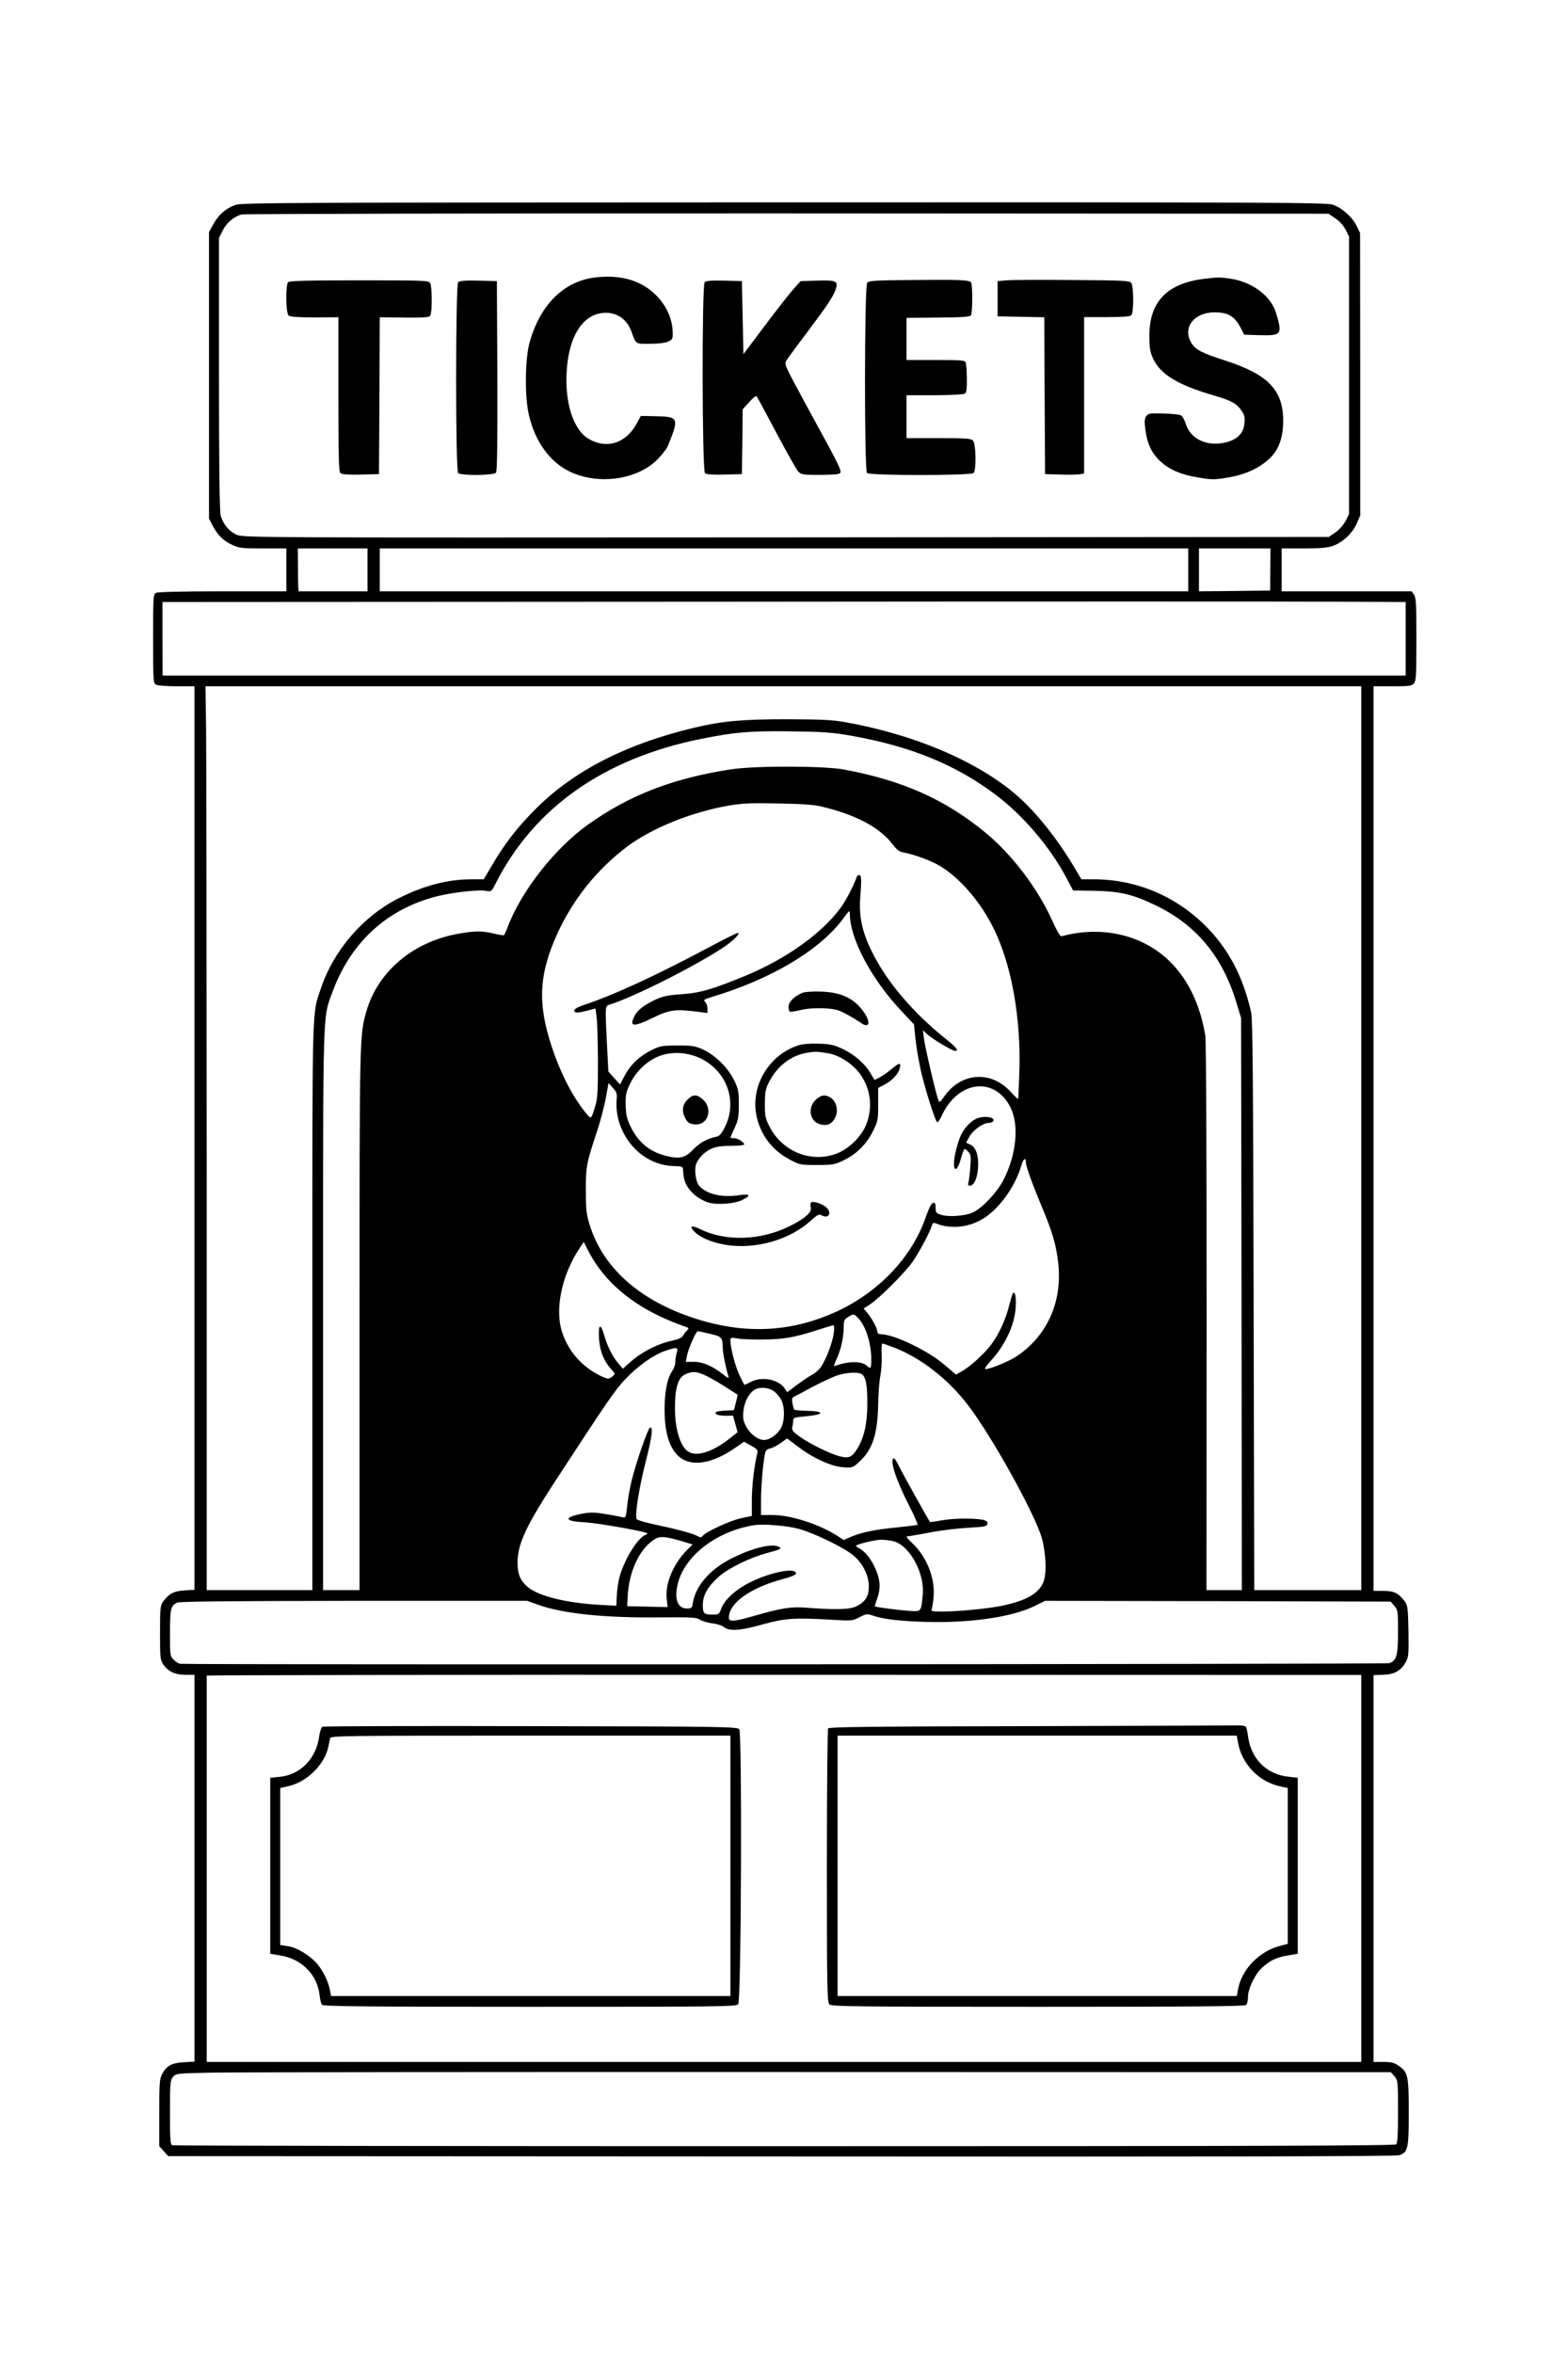
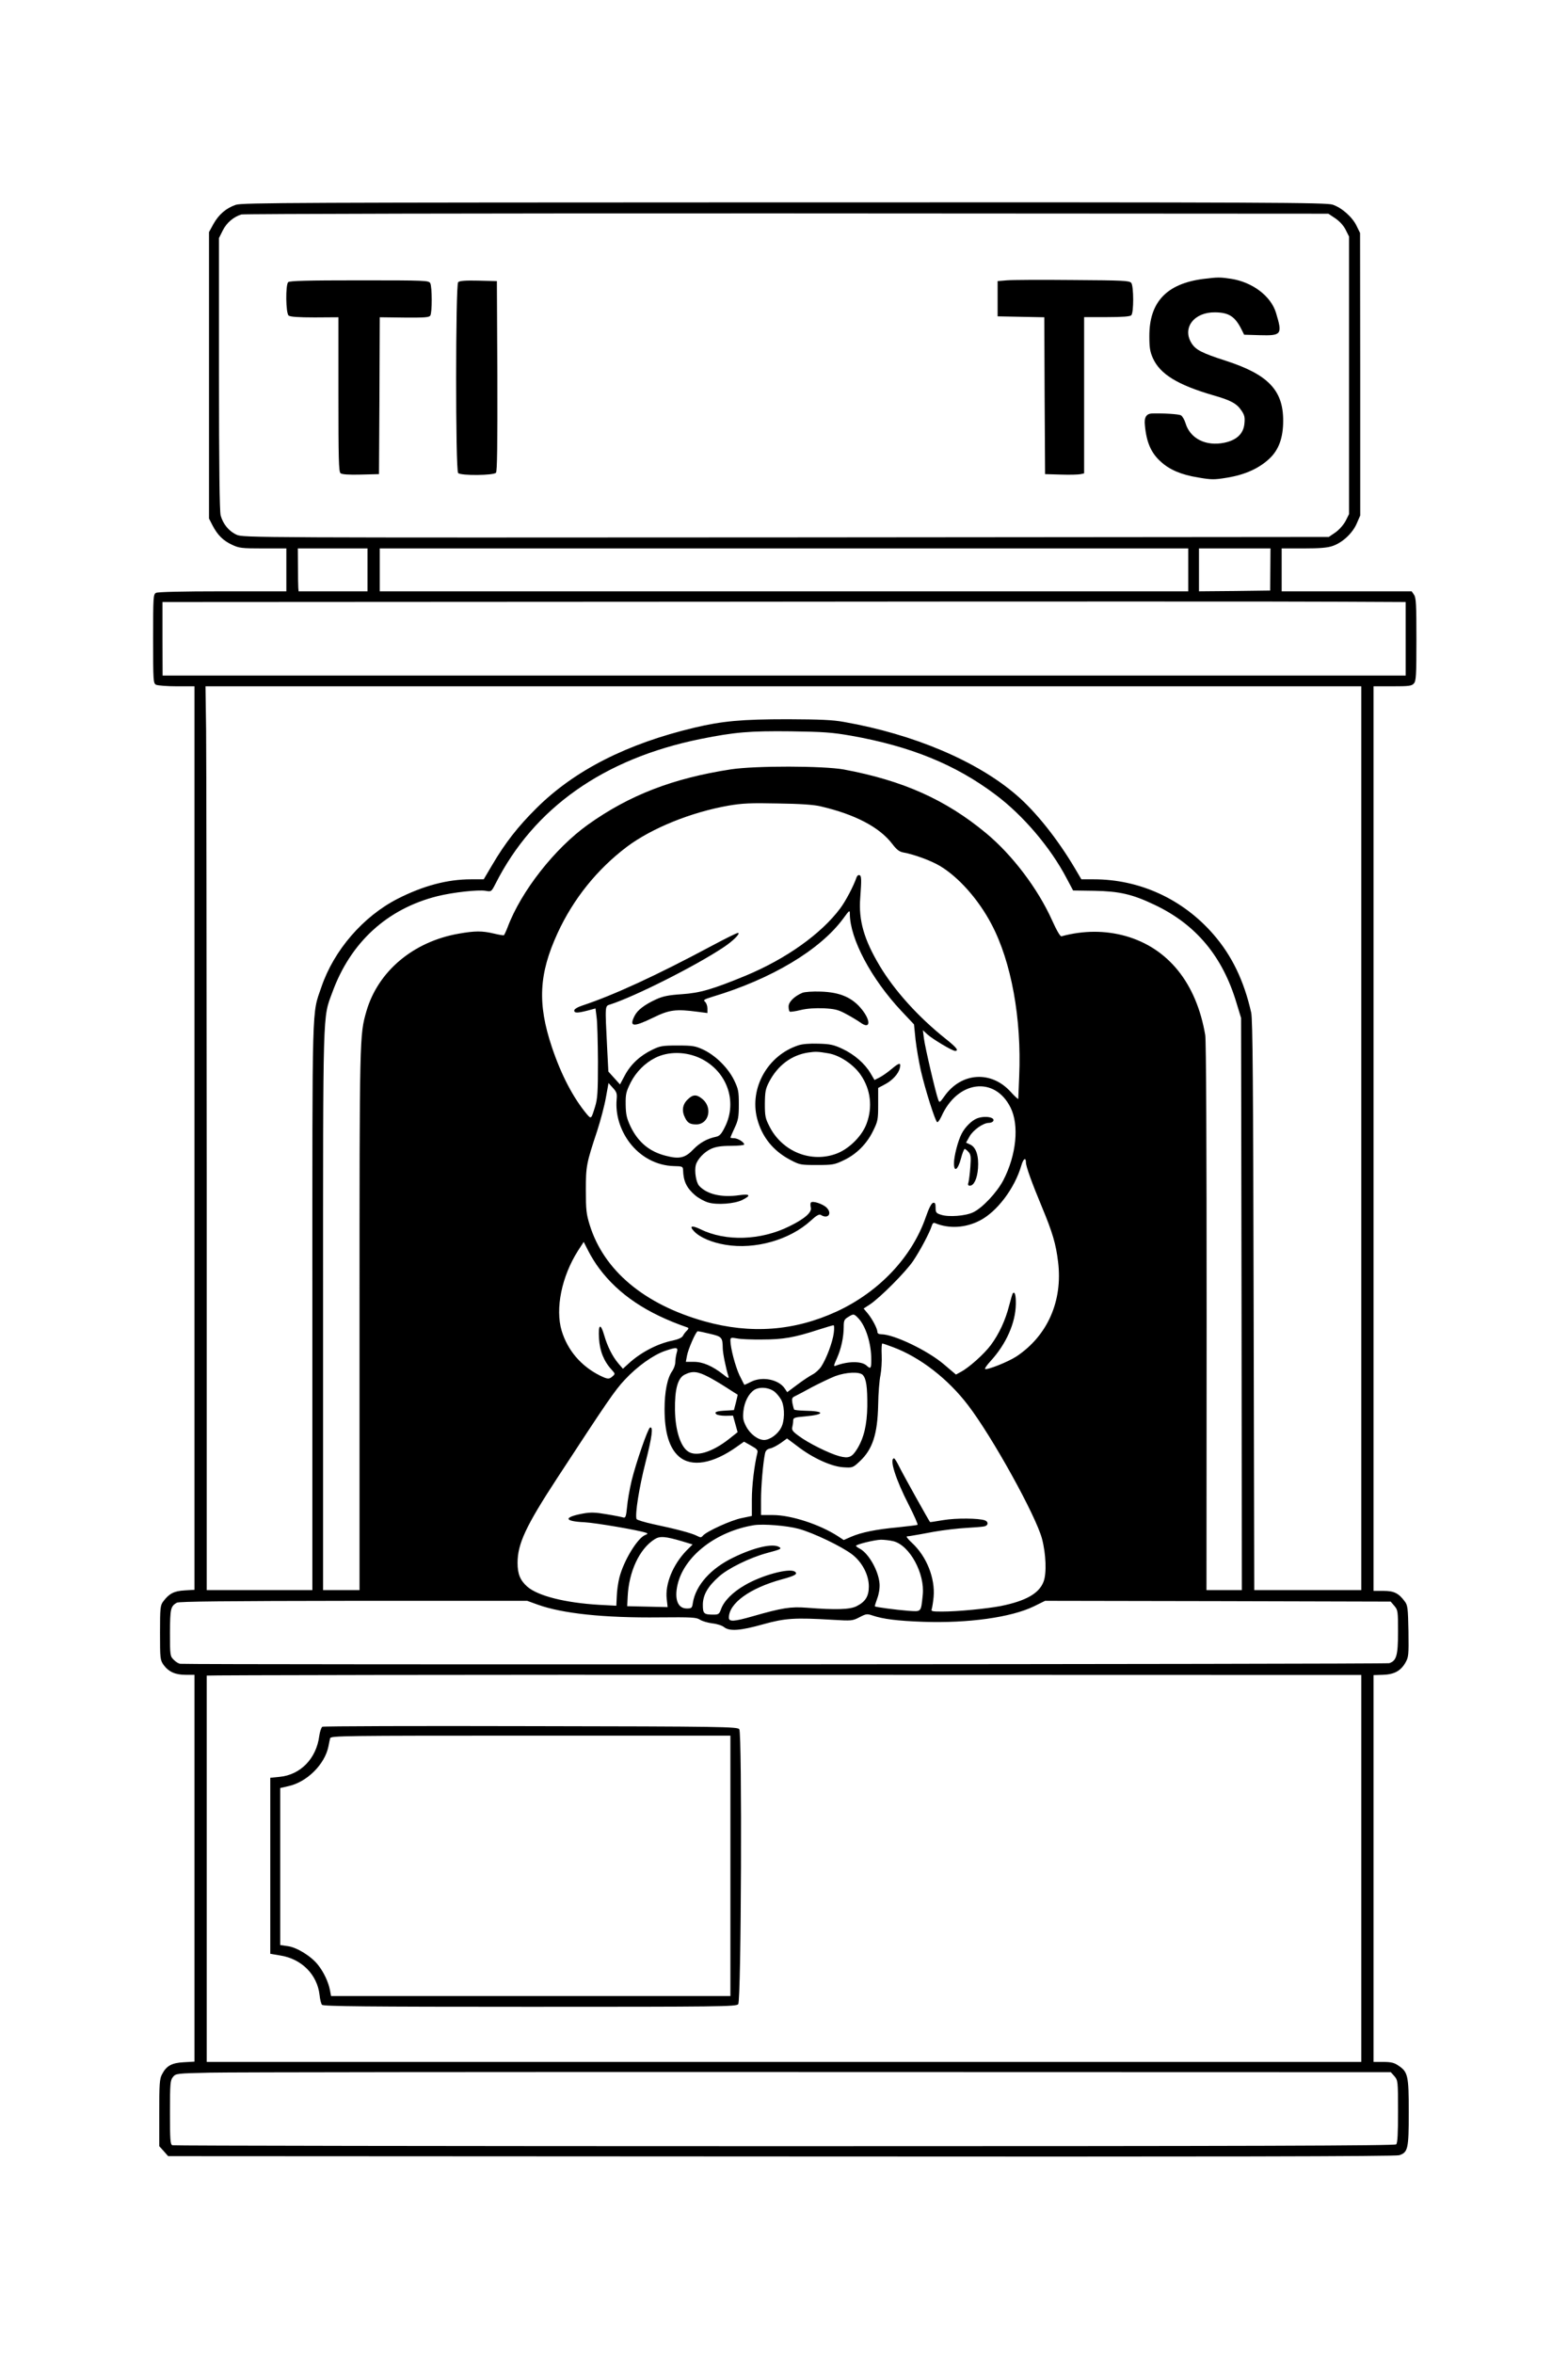
<svg xmlns="http://www.w3.org/2000/svg" version="1.0" width="1024pt" height="1536pt" viewBox="0 0 1024 1536" preserveAspectRatio="xMidYMid meet">
  <g transform="translate(0,1536) scale(0.1,-0.1)" fill="#000000" stroke="none">
    <path d="M1540 14023 c-64 -22 -111 -63 -146 -125 l-29 -53 0 -935 0 -935 23 -45 c33 -63 69 -99 127 -126 46 -22 63 -24 203 -24 l152 0 0 -140 0 -140 -416 0 c-267 0 -422 -4 -435 -10 -18 -10 -19 -24 -19 -300 0 -276 1 -290 19 -300 11 -5 72 -10 135 -10 l116 0 0 -2949 0 -2949 -65 -4 c-69 -4 -101 -21 -139 -72 -19 -25 -21 -41 -21 -204 0 -169 1 -178 23 -210 33 -45 76 -65 144 -65 l58 0 0 -1262 0 -1263 -70 -4 c-79 -4 -114 -24 -142 -79 -16 -29 -18 -64 -18 -251 l0 -218 29 -32 29 -33 4004 -2 c2825 -2 4013 0 4036 8 57 19 62 42 62 281 0 239 -5 263 -69 305 -26 18 -48 23 -97 23 l-64 0 0 1263 0 1262 60 2 c74 2 117 25 148 79 21 37 22 48 20 206 -3 150 -5 169 -24 194 -40 54 -70 69 -140 69 l-64 0 0 2953 0 2952 123 0 c107 0 126 2 140 18 15 16 17 51 17 288 0 228 -2 273 -16 292 l-15 22 -425 0 -424 0 0 140 0 140 143 0 c104 0 156 4 190 16 64 22 129 82 157 146 l23 53 0 922 -1 922 -22 45 c-27 58 -97 120 -157 140 -42 14 -389 16 -3582 15 -3183 -1 -3540 -2 -3581 -16z m7180 -88 c28 -19 54 -47 68 -75 l22 -44 0 -906 0 -906 -22 -44 c-14 -26 -41 -57 -66 -75 l-44 -30 -3545 -3 c-3456 -2 -3546 -2 -3587 17 -50 22 -89 69 -105 126 -7 28 -11 316 -11 926 l0 885 25 50 c25 50 70 88 121 104 16 4 1620 8 3564 7 l3535 -2 45 -30z m-6320 -2295 l0 -140 -225 0 -225 0 -2 23 c-1 12 -2 75 -2 140 l-1 117 227 0 228 0 0 -140z m5360 0 l0 -140 -2640 0 -2640 0 0 140 0 140 2640 0 2640 0 0 -140z m536 3 l-1 -138 -232 -3 -233 -2 0 140 0 140 233 0 234 0 -1 -137z m884 -453 l0 -240 -4059 0 -4059 0 -1 240 0 240 3637 2 c2000 2 3827 2 4060 0 l422 -2 0 -240z m-290 -3260 l0 -2950 -350 0 -349 0 -4 1858 c-3 1439 -6 1869 -16 1912 -47 208 -126 372 -247 511 -200 230 -481 359 -782 359 l-80 0 -43 73 c-112 189 -254 368 -381 477 -256 221 -670 397 -1125 477 -76 14 -158 17 -368 18 -301 0 -428 -12 -610 -55 -441 -105 -782 -278 -1031 -525 -121 -120 -205 -227 -290 -372 l-55 -93 -83 0 c-154 0 -312 -42 -479 -127 -225 -115 -416 -335 -498 -576 -63 -184 -59 -57 -59 -2087 l0 -1850 -345 0 -345 0 0 2663 c-1 1464 -2 2791 -4 2950 l-4 287 3774 0 3774 0 0 -2950z m-3330 2627 c388 -69 679 -188 938 -382 183 -136 363 -348 468 -549 l42 -79 138 -2 c164 -3 248 -22 393 -91 271 -128 446 -337 537 -644 l29 -95 3 -1867 2 -1868 -115 0 -116 0 1 1783 c0 1131 -3 1803 -9 1840 -58 340 -242 568 -521 647 -134 37 -274 37 -418 -2 -8 -2 -31 37 -62 106 -93 206 -258 424 -430 567 -264 219 -543 344 -930 416 -133 24 -576 25 -735 1 -380 -58 -666 -169 -935 -361 -217 -155 -437 -435 -525 -670 -10 -26 -21 -49 -24 -52 -4 -2 -33 3 -66 11 -77 18 -122 18 -230 -1 -296 -52 -526 -245 -602 -506 -45 -157 -45 -154 -45 -2011 l0 -1768 -119 0 -119 0 0 1824 c0 2000 -3 1906 60 2077 119 328 359 547 687 629 101 25 264 43 314 35 38 -7 38 -6 65 46 250 495 707 817 1339 945 224 45 319 53 590 50 215 -3 270 -7 395 -29z m-200 -461 c224 -52 384 -136 467 -245 29 -38 46 -51 73 -56 69 -12 182 -54 237 -87 122 -72 253 -219 338 -381 130 -246 197 -616 181 -992 -3 -77 -6 -144 -6 -148 0 -5 -23 16 -51 47 -127 139 -322 126 -432 -31 -30 -42 -32 -43 -40 -21 -16 42 -86 342 -93 398 l-7 55 29 -27 c34 -31 163 -108 181 -108 27 0 10 22 -59 77 -180 143 -336 316 -433 478 -102 171 -139 297 -127 445 9 120 8 143 -5 147 -7 3 -16 -4 -19 -14 -20 -58 -71 -155 -107 -203 -125 -167 -353 -329 -617 -439 -216 -89 -298 -113 -417 -121 -88 -6 -123 -13 -169 -34 -74 -34 -120 -69 -139 -106 -38 -74 -11 -77 121 -13 106 52 148 57 292 38 l62 -8 0 30 c0 17 -7 36 -16 44 -13 11 -6 15 48 32 387 116 704 306 855 511 40 55 43 57 43 30 1 -163 140 -424 336 -633 l83 -88 10 -99 c6 -54 22 -146 35 -204 28 -122 93 -327 106 -335 5 -3 17 14 28 37 104 234 347 266 451 59 58 -115 39 -311 -47 -476 -42 -80 -137 -181 -197 -209 -50 -24 -160 -32 -209 -16 -32 10 -36 15 -36 47 0 26 -4 34 -16 31 -11 -2 -28 -35 -48 -93 -90 -261 -305 -488 -581 -616 -278 -128 -563 -149 -866 -64 -393 111 -656 332 -748 629 -22 71 -25 100 -25 226 0 158 3 174 74 388 22 68 48 166 57 218 l17 94 28 -31 c25 -27 29 -38 25 -77 -8 -97 22 -197 84 -280 72 -95 177 -151 290 -154 56 -1 59 -3 60 -27 2 -72 23 -116 79 -164 23 -19 61 -40 86 -47 58 -17 171 -8 220 16 61 30 54 42 -18 32 -115 -17 -212 6 -262 61 -20 22 -32 95 -22 135 9 37 55 87 101 107 29 13 64 19 128 19 48 0 87 4 87 9 0 15 -42 41 -67 41 -13 0 -23 2 -23 4 0 2 12 30 27 62 24 51 28 72 28 154 0 87 -3 101 -32 161 -40 80 -120 159 -200 197 -52 24 -69 27 -168 27 -100 0 -115 -3 -166 -28 -79 -38 -140 -95 -178 -166 l-32 -60 -38 42 -38 42 -8 155 c-14 282 -15 272 20 283 159 51 557 251 740 373 61 40 115 94 94 94 -8 0 -86 -39 -174 -86 -357 -191 -639 -321 -842 -388 -31 -10 -53 -24 -53 -32 0 -18 21 -18 87 -1 l52 14 7 -56 c5 -31 8 -162 9 -291 0 -203 -3 -243 -19 -295 -25 -81 -25 -81 -53 -49 -90 108 -168 257 -229 439 -95 284 -85 477 37 743 103 224 259 418 454 565 162 121 418 225 663 268 88 15 145 18 322 14 145 -2 236 -8 280 -19z m-783 -1646 c171 -84 240 -280 158 -445 -24 -49 -36 -61 -60 -66 -57 -12 -104 -38 -147 -82 -53 -56 -91 -65 -179 -42 -108 27 -182 89 -232 193 -24 52 -30 77 -31 141 -1 70 3 84 33 145 35 68 92 126 159 160 86 44 203 43 299 -4z m2123 -679 c0 -25 40 -136 104 -289 70 -168 92 -243 106 -360 31 -255 -69 -481 -271 -616 -56 -37 -196 -92 -206 -82 -3 3 13 26 36 51 102 111 163 249 165 371 1 57 -6 85 -19 72 -3 -2 -14 -39 -25 -82 -24 -94 -65 -183 -119 -256 -43 -58 -141 -146 -195 -175 l-33 -18 -79 67 c-107 91 -327 196 -409 196 -16 0 -25 6 -25 15 0 22 -34 86 -64 122 l-26 31 40 26 c68 45 235 213 283 284 46 68 109 187 122 230 5 17 12 22 23 17 90 -37 197 -31 290 17 112 57 228 209 272 360 13 45 30 56 30 19z m-2787 -691 c127 -170 311 -294 575 -385 11 -4 10 -8 -2 -21 -9 -8 -21 -24 -26 -34 -6 -12 -30 -23 -67 -31 -100 -20 -212 -79 -291 -153 l-34 -31 -30 35 c-38 45 -71 110 -92 183 -24 83 -40 74 -34 -21 5 -82 32 -149 83 -204 23 -25 23 -27 6 -42 -23 -21 -33 -20 -84 5 -123 62 -210 164 -249 292 -43 144 0 355 107 523 l37 57 30 -59 c16 -32 48 -84 71 -114z m1694 -327 c48 -52 83 -164 83 -268 0 -59 -4 -64 -31 -39 -33 30 -123 29 -203 -2 -13 -5 -11 4 9 48 28 62 45 139 45 207 0 40 4 49 28 63 36 23 39 23 69 -9z m-162 -95 c-8 -61 -48 -167 -82 -219 -13 -19 -38 -42 -56 -51 -17 -9 -62 -38 -99 -66 l-67 -50 -16 24 c-39 59 -147 81 -220 44 -22 -11 -41 -20 -43 -20 -2 0 -16 29 -33 63 -28 61 -58 176 -59 225 0 21 3 22 43 15 23 -5 98 -8 167 -7 134 0 209 13 365 64 50 16 94 29 98 29 5 1 6 -23 2 -51z m-808 -5 c77 -18 82 -23 83 -93 0 -31 20 -131 37 -184 4 -16 -2 -14 -33 11 -71 56 -134 83 -192 83 l-53 0 7 38 c7 43 59 162 71 162 4 0 40 -7 80 -17z m1195 -87 c177 -66 359 -207 490 -379 158 -206 443 -721 483 -872 26 -99 31 -226 10 -280 -29 -77 -116 -126 -280 -159 -95 -18 -281 -36 -384 -36 -65 0 -72 2 -66 17 3 10 9 45 12 78 11 123 -46 266 -142 354 -24 22 -39 41 -32 42 6 0 23 2 37 5 14 2 76 13 139 25 63 11 157 22 210 25 53 3 106 7 119 10 26 5 29 29 5 39 -39 15 -191 16 -273 2 -47 -8 -86 -14 -86 -13 -7 7 -178 314 -200 359 -15 31 -31 57 -35 57 -33 0 10 -137 96 -304 35 -69 61 -127 57 -130 -4 -2 -61 -9 -127 -16 -142 -13 -241 -33 -307 -62 l-48 -21 -38 25 c-119 77 -306 138 -424 138 l-78 0 0 98 c0 90 13 242 26 304 4 19 13 28 34 33 16 3 47 20 70 36 l40 29 68 -51 c98 -76 221 -132 298 -137 61 -4 63 -4 108 38 84 78 117 177 121 370 1 75 8 161 15 193 6 32 10 91 8 132 -2 41 0 75 4 75 4 0 36 -11 70 -24z m-1413 -38 c-5 -18 -9 -46 -9 -61 0 -16 -9 -41 -20 -57 -32 -45 -50 -135 -50 -250 0 -151 31 -253 94 -308 82 -71 221 -48 378 64 l47 33 46 -26 c38 -21 46 -30 41 -47 -20 -82 -36 -215 -36 -305 l0 -107 -67 -14 c-67 -13 -230 -87 -253 -115 -11 -13 -15 -13 -40 0 -33 17 -135 44 -282 75 -59 13 -109 28 -111 34 -11 30 17 206 58 367 44 172 52 239 30 230 -14 -6 -91 -228 -120 -346 -13 -55 -27 -133 -30 -173 -6 -61 -10 -72 -24 -68 -9 3 -58 13 -108 21 -75 13 -104 14 -155 5 -130 -24 -126 -51 9 -57 74 -4 355 -52 403 -69 12 -5 10 -8 -6 -14 -51 -20 -141 -168 -169 -278 -8 -31 -16 -86 -17 -121 l-3 -63 -113 6 c-220 13 -400 58 -469 119 -46 41 -63 82 -63 155 0 124 54 240 258 552 327 500 377 574 443 644 80 86 185 161 261 187 79 27 89 26 77 -13z m209 -157 c23 -12 75 -42 115 -68 39 -25 73 -47 74 -47 1 -1 -4 -23 -11 -51 l-13 -50 -49 -3 c-64 -3 -81 -9 -67 -23 6 -6 33 -11 60 -11 l50 1 15 -54 15 -54 -58 -46 c-109 -85 -214 -117 -267 -79 -49 34 -82 140 -84 269 -2 136 18 210 64 232 50 25 83 22 156 -16z m1006 14 c23 -24 31 -78 30 -205 -2 -121 -22 -206 -66 -278 -34 -55 -55 -64 -116 -48 -67 18 -204 86 -265 132 -39 28 -48 40 -43 57 3 12 6 32 6 43 0 19 7 22 78 28 132 12 131 35 -1 37 -37 1 -69 4 -71 8 -2 3 -7 22 -11 41 -5 30 -3 37 17 46 13 6 64 33 113 60 50 26 117 58 150 71 71 26 157 30 179 8z m-573 -112 c17 -15 38 -42 45 -60 20 -47 18 -132 -5 -173 -22 -43 -74 -80 -111 -80 -40 0 -92 39 -118 90 -19 37 -22 54 -17 99 6 58 33 111 68 136 36 25 101 19 138 -12z m155 -893 c96 -26 281 -115 349 -167 66 -51 109 -134 109 -209 0 -64 -22 -100 -80 -129 -43 -22 -134 -25 -326 -10 -105 8 -161 -1 -353 -56 -122 -35 -155 -37 -155 -9 0 94 137 193 345 250 89 24 108 36 85 51 -37 24 -216 -24 -326 -89 -80 -46 -136 -103 -155 -156 -12 -33 -17 -36 -50 -36 -62 0 -69 6 -69 64 0 63 32 120 106 185 59 53 200 122 309 152 94 25 102 29 84 40 -41 26 -164 -2 -299 -68 -148 -71 -246 -181 -265 -295 -5 -35 -8 -38 -40 -38 -59 0 -82 61 -60 156 43 186 252 348 500 388 62 9 214 -3 291 -24z m-762 -81 l69 -21 -41 -41 c-88 -92 -139 -217 -128 -314 l6 -54 -132 3 -132 3 3 60 c7 165 77 315 176 377 34 22 70 19 179 -13z m1381 0 c106 -27 206 -211 191 -351 -12 -114 -7 -109 -95 -103 -78 6 -213 24 -218 29 -1 1 6 24 16 52 11 29 17 67 15 95 -6 84 -70 197 -128 229 -14 7 -26 16 -26 19 0 9 120 39 163 40 21 0 58 -4 82 -10z m-2323 -414 c161 -58 433 -87 795 -83 212 2 241 0 264 -15 15 -10 51 -20 80 -24 30 -3 65 -14 78 -25 36 -28 106 -23 255 19 144 40 207 44 456 29 121 -7 127 -7 173 17 44 23 50 23 86 11 68 -23 162 -35 331 -41 294 -10 573 29 722 101 l73 36 1129 -2 1128 -3 24 -28 c23 -27 24 -35 24 -168 0 -156 -10 -190 -57 -206 -21 -7 -7767 -11 -7896 -4 -10 1 -29 12 -42 26 -24 23 -25 28 -25 177 1 158 4 172 45 196 15 8 320 11 1154 12 l1134 0 69 -25z m5378 -1722 l0 -1263 -3770 0 -3770 0 0 343 c0 188 0 754 0 1257 0 503 0 918 0 922 0 3 1697 6 3770 5 l3770 -1 0 -1263z m217 -1357 c22 -26 23 -32 23 -230 0 -144 -3 -205 -12 -214 -9 -9 -910 -12 -3994 -12 -2190 0 -3989 3 -3998 6 -14 5 -16 34 -16 214 0 190 2 210 19 231 19 24 23 24 243 29 122 3 1908 5 3967 4 l3744 -1 24 -27z" />
-     <path d="M3889 13549 c-206 -23 -363 -179 -431 -427 -29 -104 -32 -348 -5 -466 39 -175 135 -310 267 -374 192 -93 457 -52 585 91 26 28 52 63 57 77 74 182 70 190 -79 193 l-98 2 -27 -50 c-70 -129 -196 -169 -313 -100 -103 60 -160 242 -143 458 16 210 99 344 225 363 90 13 166 -33 197 -121 30 -84 24 -80 122 -79 57 0 100 6 119 15 28 14 30 18 28 65 -4 111 -68 218 -168 286 -89 60 -203 83 -336 67z" />
    <path d="M7857 13539 c-238 -31 -352 -151 -351 -374 0 -73 4 -100 23 -143 47 -104 160 -174 393 -242 116 -33 155 -54 186 -101 19 -28 23 -43 19 -83 -6 -67 -50 -109 -131 -126 -121 -25 -224 27 -254 128 -7 23 -21 46 -30 51 -15 8 -114 14 -189 12 -37 -2 -52 -25 -46 -78 10 -111 41 -181 104 -237 58 -53 133 -85 244 -103 87 -15 105 -15 190 -1 115 19 207 60 275 124 61 57 90 136 90 248 0 198 -98 301 -372 390 -161 52 -200 72 -228 118 -60 99 19 201 155 199 91 -1 131 -27 174 -114 l16 -32 101 -3 c144 -4 150 4 107 146 -33 109 -153 200 -293 222 -73 11 -87 11 -183 -1z" />
-     <path d="M5952 13532 c-246 -2 -278 -4 -289 -19 -18 -24 -19 -1223 -1 -1241 17 -17 679 -17 696 0 19 19 16 193 -4 212 -13 14 -48 16 -225 16 l-209 0 0 140 0 140 183 0 c100 0 189 5 197 10 12 7 15 29 14 98 0 49 -4 96 -7 106 -6 14 -29 16 -197 16 l-190 0 0 138 0 137 207 2 c157 1 208 5 214 15 11 16 11 199 1 214 -10 17 -76 19 -390 16z" />
    <path d="M6575 13530 l-60 -5 0 -115 0 -115 152 -3 153 -3 2 -512 3 -512 105 -3 c58 -2 115 0 128 3 l22 5 0 510 0 510 148 0 c102 0 152 4 160 12 17 17 16 189 0 211 -12 15 -51 17 -383 19 -203 2 -397 1 -430 -2z" />
    <path d="M1882 13518 c-18 -18 -16 -202 3 -218 10 -8 62 -12 170 -12 l155 1 0 -503 c0 -418 2 -506 14 -515 9 -8 54 -11 132 -9 l119 3 3 512 2 512 161 -2 c131 -1 162 1 169 13 13 20 12 187 0 211 -10 18 -26 19 -463 19 -339 0 -456 -3 -465 -12z" />
    <path d="M2992 13518 c-17 -17 -18 -1228 0 -1246 18 -18 232 -16 247 2 8 9 10 183 9 632 l-3 619 -120 3 c-85 2 -124 -1 -133 -10z" />
-     <path d="M4602 13518 c-19 -19 -17 -1231 2 -1247 9 -8 52 -11 127 -9 l114 3 3 211 2 212 42 46 c22 26 44 44 49 39 4 -4 62 -111 129 -238 67 -126 131 -240 142 -252 20 -21 30 -23 134 -23 62 0 119 3 128 6 31 12 38 -2 -208 448 -145 268 -146 269 -129 295 9 14 72 100 141 191 132 176 168 230 182 279 13 47 -3 53 -125 49 l-106 -3 -42 -46 c-23 -25 -107 -132 -187 -238 l-145 -193 -5 239 -5 238 -115 3 c-81 2 -119 -1 -128 -10z" />
    <path d="M5240 8879 c-52 -22 -90 -59 -90 -89 0 -16 3 -31 8 -34 4 -2 37 2 72 11 42 10 95 13 150 11 72 -4 94 -9 145 -37 33 -17 75 -43 94 -56 64 -47 71 8 10 85 -62 78 -143 113 -269 117 -52 2 -106 -2 -120 -8z" />
    <path d="M5213 8536 c-199 -65 -319 -278 -269 -476 31 -121 105 -213 218 -272 60 -32 68 -33 173 -33 102 0 115 2 175 31 83 39 151 107 192 192 31 63 33 73 33 173 l0 107 43 23 c49 25 89 69 98 105 10 40 -2 39 -53 -4 -26 -22 -62 -47 -80 -56 l-32 -16 -26 44 c-37 63 -106 123 -183 159 -57 27 -81 32 -157 34 -57 2 -106 -2 -132 -11z m197 -52 c73 -12 165 -73 211 -141 65 -94 79 -210 38 -319 -30 -80 -112 -162 -194 -194 -167 -64 -357 12 -440 177 -27 52 -30 68 -30 148 1 78 4 97 28 143 56 107 145 174 254 191 47 7 64 7 133 -5z" />
-     <path d="M5332 8185 c-60 -51 -47 -144 23 -164 48 -13 79 1 101 47 20 44 7 101 -31 126 -34 22 -59 20 -93 -9z" />
    <path d="M6380 8059 c-35 -14 -78 -57 -100 -100 -24 -46 -50 -147 -50 -193 0 -60 25 -44 45 29 9 36 21 65 25 65 4 0 15 -9 25 -20 15 -16 17 -32 12 -97 -3 -43 -9 -88 -12 -100 -6 -17 -3 -23 9 -23 26 0 48 46 53 113 6 80 -12 137 -50 155 l-28 13 23 41 c24 42 89 88 126 88 11 0 24 5 28 11 16 26 -55 38 -106 18z" />
    <path d="M5295 7509 c-3 -4 -3 -19 0 -32 8 -31 -40 -73 -140 -122 -187 -93 -416 -100 -579 -20 -58 28 -77 23 -44 -12 38 -41 116 -74 207 -89 193 -32 418 32 555 157 38 35 56 45 67 38 46 -29 76 9 37 48 -26 25 -94 47 -103 32z" />
    <path d="M4489 8181 c-33 -33 -38 -75 -14 -120 16 -32 33 -41 73 -41 81 1 107 109 40 165 -39 33 -63 32 -99 -4z" />
    <path d="M2105 4088 c-7 -5 -16 -32 -20 -60 -19 -148 -123 -254 -259 -267 l-61 -6 0 -574 0 -575 65 -11 c140 -22 242 -125 257 -258 3 -29 10 -58 16 -64 7 -10 291 -13 1357 -13 1241 0 1349 1 1361 17 20 23 26 1769 7 1795 -12 16 -104 18 -1361 20 -742 2 -1354 0 -1362 -4z m2665 -908 l0 -850 -1304 0 -1304 0 -7 38 c-10 53 -40 117 -77 164 -45 58 -139 116 -199 124 l-49 7 0 512 0 513 52 12 c122 26 239 142 263 260 3 19 9 43 11 53 5 16 76 17 1310 17 l1304 0 0 -850z" />
-     <path d="M6721 4092 c-1029 -2 -1307 -5 -1313 -15 -4 -6 -8 -411 -8 -899 0 -793 2 -888 16 -902 14 -14 151 -16 1363 -16 1034 0 1350 3 1359 12 7 7 12 30 12 52 0 55 48 153 94 193 53 47 93 66 166 78 l65 11 0 575 0 574 -62 7 c-141 15 -242 116 -262 260 -4 29 -10 59 -14 65 -4 7 -29 11 -60 10 -28 -1 -639 -3 -1356 -5z m1363 -102 c23 -142 135 -261 276 -291 l50 -11 0 -508 0 -509 -42 -11 c-143 -34 -262 -157 -284 -292 l-7 -38 -1303 0 -1304 0 0 850 0 850 1304 0 1303 0 7 -40z" />
  </g>
</svg>